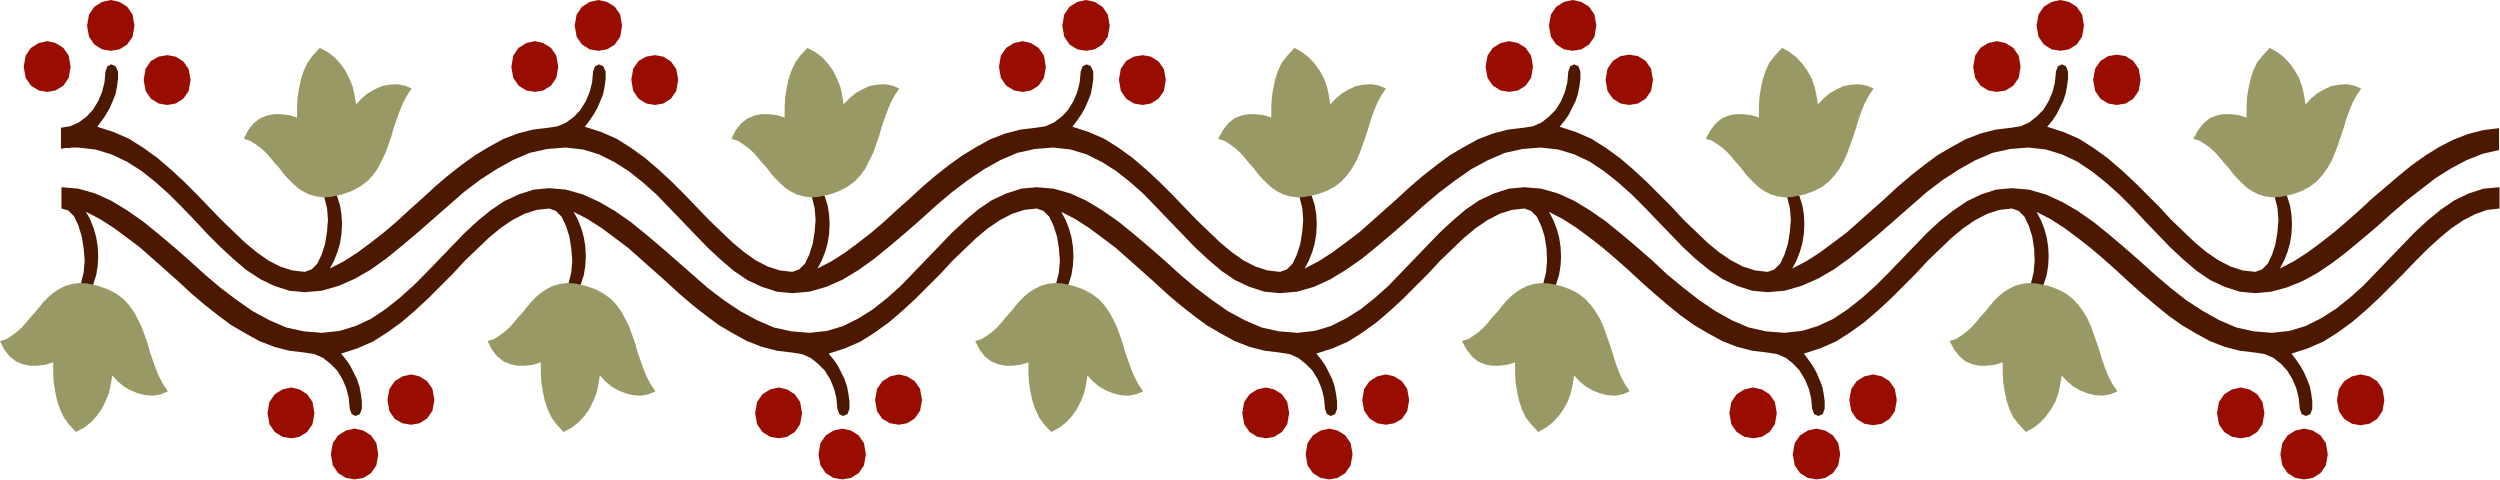
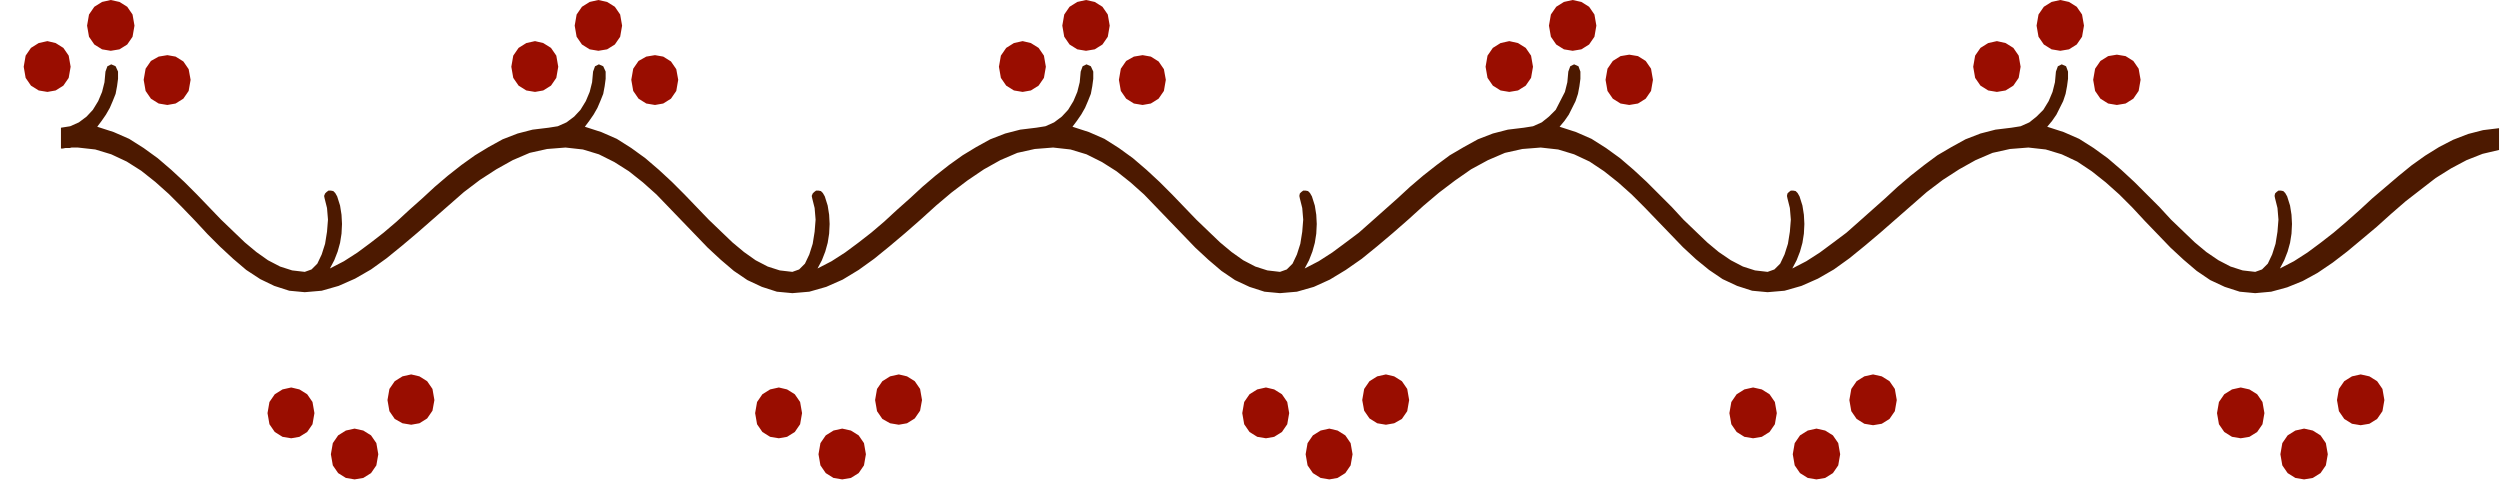
<svg xmlns="http://www.w3.org/2000/svg" xmlns:ns1="http://sodipodi.sourceforge.net/DTD/sodipodi-0.dtd" xmlns:ns2="http://www.inkscape.org/namespaces/inkscape" version="1.0" width="131.267mm" height="25.197mm" id="svg13" ns1:docname="BBL00206.WMF">
  <ns1:namedview pagecolor="#ffffff" bordercolor="#666666" borderopacity="1" objecttolerance="10" gridtolerance="10" guidetolerance="10" ns2:pageopacity="0" ns2:pageshadow="2" ns2:window-width="640" ns2:window-height="480" id="namedview15" />
  <defs id="defs3">
    <pattern id="WMFhbasepattern" patternUnits="userSpaceOnUse" width="6" height="6" x="0" y="0" />
  </defs>
-   <path style="fill:#4c1900;fill-rule:evenodd;fill-opacity:1;stroke:none;" d="  M 495.936,25.44   L 495.936,29.76   L 492.672,30.528   L 489.504,31.776   L 486.432,33.408   L 483.36,35.328   L 480.384,37.632   L 477.408,39.936   L 474.528,42.432   L 471.648,45.024   L 468.672,47.52   L 465.792,49.92   L 462.912,52.128   L 459.936,54.144   L 456.96,55.776   L 453.888,57.024   L 450.72,57.888   L 447.552,58.176   L 444.48,57.888   L 441.504,56.928   L 438.624,55.584   L 435.936,53.76   L 433.344,51.552   L 430.752,49.152   L 428.256,46.56   L 425.664,43.872   L 423.168,41.184   L 420.576,38.592   L 417.888,36.192   L 415.104,33.984   L 412.224,32.064   L 409.152,30.624   L 405.984,29.664   L 402.528,29.28   L 398.88,29.568   L 395.424,30.336   L 392.064,31.776   L 388.8,33.6   L 385.536,35.712   L 382.368,38.112   L 379.296,40.8   L 376.224,43.488   L 373.152,46.176   L 370.08,48.768   L 367.008,51.264   L 363.936,53.472   L 360.768,55.296   L 357.504,56.736   L 354.144,57.696   L 350.784,57.984   L 347.712,57.696   L 344.736,56.736   L 341.856,55.392   L 339.168,53.568   L 336.576,51.456   L 333.984,49.056   L 331.488,46.464   L 328.896,43.776   L 326.4,41.184   L 323.808,38.592   L 321.12,36.192   L 318.336,33.984   L 315.456,32.064   L 312.384,30.624   L 309.216,29.664   L 305.76,29.28   L 302.112,29.568   L 298.656,30.336   L 295.296,31.776   L 291.936,33.6   L 288.768,35.808   L 285.6,38.208   L 282.528,40.8   L 279.456,43.584   L 276.384,46.272   L 273.312,48.864   L 270.24,51.36   L 267.072,53.568   L 263.904,55.488   L 260.736,56.928   L 257.376,57.888   L 254.016,58.176   L 250.944,57.888   L 247.968,56.928   L 245.088,55.584   L 242.4,53.76   L 239.808,51.552   L 237.216,49.152   L 234.72,46.56   L 232.128,43.872   L 229.632,41.28   L 227.04,38.592   L 224.352,36.192   L 221.568,33.984   L 218.688,32.16   L 215.616,30.624   L 212.448,29.664   L 208.992,29.28   L 205.344,29.568   L 201.888,30.336   L 198.528,31.776   L 195.264,33.6   L 192,35.808   L 188.832,38.208   L 185.76,40.8   L 182.688,43.584   L 179.616,46.272   L 176.544,48.864   L 173.472,51.36   L 170.4,53.568   L 167.232,55.488   L 163.968,56.928   L 160.608,57.888   L 157.248,58.176   L 154.176,57.888   L 151.2,56.928   L 148.32,55.584   L 145.632,53.76   L 143.04,51.552   L 140.448,49.152   L 137.952,46.56   L 135.36,43.872   L 132.864,41.28   L 130.272,38.592   L 127.584,36.192   L 124.8,33.984   L 121.92,32.16   L 118.848,30.624   L 115.68,29.664   L 112.224,29.28   L 108.576,29.568   L 105.12,30.336   L 101.76,31.776   L 98.496,33.6   L 95.232,35.712   L 92.064,38.112   L 88.992,40.8   L 85.92,43.488   L 82.848,46.176   L 79.776,48.768   L 76.704,51.264   L 73.632,53.472   L 70.464,55.296   L 67.2,56.736   L 63.84,57.696   L 60.48,57.984   L 57.408,57.696   L 54.432,56.736   L 51.648,55.392   L 48.864,53.568   L 46.272,51.36   L 43.68,48.96   L 41.184,46.464   L 38.688,43.776   L 36.096,41.088   L 33.504,38.496   L 30.816,36.096   L 28.032,33.888   L 25.152,32.064   L 22.08,30.624   L 18.912,29.664   L 15.456,29.28   L 15.072,29.28   L 14.592,29.28   L 14.208,29.28   L 13.824,29.376   L 13.344,29.376   L 12.96,29.376   L 12.48,29.472   L 12.096,29.472   L 12.096,25.344   L 13.92,25.056   L 15.648,24.288   L 17.184,23.136   L 18.432,21.792   L 19.488,20.064   L 20.256,18.24   L 20.736,16.32   L 20.928,14.208   L 21.312,13.152   L 22.08,12.768   L 22.944,13.152   L 23.424,14.208   L 23.424,15.648   L 23.232,17.088   L 22.944,18.624   L 22.368,20.064   L 21.792,21.408   L 21.024,22.752   L 20.16,24   L 19.296,25.152   L 22.56,26.208   L 25.632,27.552   L 28.512,29.376   L 31.296,31.392   L 33.984,33.696   L 36.576,36.096   L 39.072,38.592   L 41.472,41.088   L 43.872,43.584   L 46.272,45.888   L 48.576,48.096   L 50.88,50.016   L 53.184,51.648   L 55.584,52.896   L 57.984,53.664   L 60.48,53.952   L 61.824,53.472   L 62.976,52.32   L 63.84,50.496   L 64.512,48.384   L 64.896,45.984   L 65.088,43.584   L 64.896,41.28   L 64.416,39.36   L 64.32,38.88   L 64.512,38.4   L 64.8,38.112   L 65.184,37.824   L 65.664,37.824   L 66.144,37.92   L 66.528,38.304   L 66.912,38.976   L 67.488,40.8   L 67.776,42.624   L 67.872,44.448   L 67.776,46.368   L 67.488,48.192   L 67.008,49.92   L 66.336,51.648   L 65.472,53.28   L 68.256,51.84   L 70.944,50.112   L 73.536,48.192   L 76.128,46.176   L 78.72,43.968   L 81.216,41.664   L 83.808,39.36   L 86.304,37.056   L 88.896,34.848   L 91.584,32.736   L 94.272,30.816   L 96.96,29.184   L 99.744,27.648   L 102.72,26.496   L 105.696,25.728   L 108.864,25.344   L 110.688,25.056   L 112.416,24.288   L 113.952,23.136   L 115.2,21.792   L 116.256,20.064   L 117.024,18.24   L 117.504,16.32   L 117.696,14.208   L 118.08,13.152   L 118.848,12.768   L 119.712,13.152   L 120.192,14.208   L 120.192,15.648   L 120,17.088   L 119.712,18.624   L 119.136,20.064   L 118.56,21.408   L 117.792,22.752   L 116.928,24   L 116.064,25.152   L 119.328,26.208   L 122.4,27.552   L 125.28,29.376   L 128.064,31.392   L 130.752,33.696   L 133.344,36.096   L 135.84,38.592   L 138.24,41.088   L 140.64,43.584   L 143.04,45.888   L 145.344,48.096   L 147.648,50.016   L 149.952,51.648   L 152.352,52.896   L 154.752,53.664   L 157.248,53.952   L 158.592,53.472   L 159.744,52.32   L 160.608,50.496   L 161.28,48.384   L 161.664,45.984   L 161.856,43.584   L 161.664,41.28   L 161.184,39.36   L 161.088,38.88   L 161.28,38.4   L 161.568,38.112   L 161.952,37.824   L 162.432,37.824   L 162.912,37.92   L 163.296,38.304   L 163.68,38.976   L 164.256,40.8   L 164.544,42.624   L 164.64,44.448   L 164.544,46.368   L 164.256,48.192   L 163.776,49.92   L 163.104,51.648   L 162.24,53.28   L 165.024,51.84   L 167.712,50.112   L 170.304,48.192   L 172.896,46.176   L 175.488,43.968   L 177.984,41.664   L 180.576,39.36   L 183.072,37.056   L 185.664,34.848   L 188.352,32.736   L 191.04,30.816   L 193.728,29.184   L 196.512,27.648   L 199.488,26.496   L 202.464,25.728   L 205.632,25.344   L 207.456,25.056   L 209.184,24.288   L 210.72,23.136   L 211.968,21.792   L 213.024,20.064   L 213.792,18.24   L 214.272,16.32   L 214.464,14.208   L 214.848,13.152   L 215.616,12.768   L 216.48,13.152   L 216.96,14.208   L 216.96,15.648   L 216.768,17.088   L 216.48,18.624   L 215.904,20.064   L 215.328,21.408   L 214.56,22.752   L 213.696,24   L 212.832,25.152   L 216.096,26.208   L 219.168,27.552   L 222.048,29.376   L 224.832,31.392   L 227.52,33.696   L 230.112,36.096   L 232.608,38.592   L 235.008,41.088   L 237.408,43.584   L 239.808,45.888   L 242.112,48.096   L 244.416,50.016   L 246.72,51.648   L 249.12,52.896   L 251.52,53.664   L 254.016,53.952   L 255.36,53.472   L 256.512,52.32   L 257.376,50.496   L 258.048,48.384   L 258.432,45.984   L 258.624,43.584   L 258.432,41.28   L 257.952,39.36   L 257.856,38.88   L 257.952,38.4   L 258.24,38.112   L 258.624,37.824   L 259.104,37.824   L 259.584,37.92   L 259.968,38.304   L 260.352,38.976   L 260.928,40.8   L 261.216,42.624   L 261.312,44.448   L 261.216,46.368   L 260.928,48.192   L 260.448,49.92   L 259.776,51.648   L 258.912,53.28   L 261.696,51.84   L 264.384,50.112   L 266.976,48.192   L 269.664,46.176   L 272.16,43.968   L 274.752,41.664   L 277.344,39.36   L 279.84,37.056   L 282.432,34.848   L 285.12,32.736   L 287.712,30.816   L 290.496,29.184   L 293.28,27.648   L 296.256,26.496   L 299.232,25.728   L 302.4,25.344   L 304.224,25.056   L 305.952,24.288   L 307.392,23.136   L 308.736,21.792   L 309.792,20.064   L 310.56,18.24   L 311.04,16.32   L 311.232,14.208   L 311.616,13.152   L 312.384,12.768   L 313.248,13.152   L 313.632,14.208   L 313.632,15.648   L 313.44,17.088   L 313.152,18.624   L 312.672,20.064   L 312,21.408   L 311.328,22.752   L 310.464,24   L 309.504,25.152   L 312.768,26.208   L 315.84,27.552   L 318.72,29.376   L 321.504,31.392   L 324.192,33.696   L 326.784,36.096   L 329.28,38.592   L 331.776,41.088   L 334.08,43.584   L 336.48,45.888   L 338.784,48.096   L 341.088,50.016   L 343.488,51.648   L 345.888,52.896   L 348.288,53.664   L 350.784,53.952   L 352.128,53.472   L 353.28,52.32   L 354.144,50.496   L 354.816,48.384   L 355.2,45.984   L 355.392,43.584   L 355.2,41.28   L 354.72,39.36   L 354.624,38.88   L 354.72,38.4   L 355.008,38.112   L 355.392,37.824   L 355.872,37.824   L 356.352,37.92   L 356.736,38.304   L 357.12,38.976   L 357.696,40.8   L 357.984,42.624   L 358.08,44.448   L 357.984,46.368   L 357.696,48.192   L 357.216,49.92   L 356.544,51.648   L 355.68,53.28   L 358.464,51.84   L 361.152,50.112   L 363.744,48.192   L 366.432,46.176   L 368.928,43.968   L 371.52,41.664   L 374.112,39.36   L 376.608,37.056   L 379.2,34.848   L 381.888,32.736   L 384.48,30.816   L 387.264,29.184   L 390.048,27.648   L 393.024,26.496   L 396,25.728   L 399.168,25.344   L 400.992,25.056   L 402.72,24.288   L 404.16,23.136   L 405.504,21.792   L 406.56,20.064   L 407.328,18.24   L 407.808,16.32   L 408,14.208   L 408.384,13.152   L 409.152,12.768   L 410.016,13.152   L 410.4,14.208   L 410.4,15.648   L 410.208,17.088   L 409.92,18.624   L 409.44,20.064   L 408.768,21.408   L 408.096,22.752   L 407.232,24   L 406.272,25.152   L 409.536,26.208   L 412.608,27.552   L 415.488,29.376   L 418.272,31.392   L 420.96,33.696   L 423.552,36.096   L 426.048,38.592   L 428.544,41.088   L 430.848,43.584   L 433.248,45.888   L 435.552,48.096   L 437.856,50.016   L 440.256,51.648   L 442.656,52.896   L 445.056,53.664   L 447.552,53.952   L 448.896,53.472   L 450.048,52.32   L 450.912,50.496   L 451.584,48.384   L 451.968,45.984   L 452.16,43.584   L 451.968,41.28   L 451.488,39.36   L 451.392,38.88   L 451.488,38.4   L 451.776,38.112   L 452.16,37.824   L 452.64,37.824   L 453.12,37.92   L 453.504,38.304   L 453.888,38.976   L 454.464,40.8   L 454.752,42.624   L 454.848,44.448   L 454.752,46.368   L 454.464,48.192   L 453.984,49.92   L 453.312,51.648   L 452.448,53.28   L 455.232,51.84   L 457.92,50.112   L 460.512,48.192   L 463.104,46.176   L 465.696,43.968   L 468.288,41.664   L 470.784,39.36   L 473.376,37.152   L 475.968,34.944   L 478.56,32.832   L 481.248,30.912   L 484.032,29.184   L 486.816,27.744   L 489.792,26.592   L 492.768,25.824   L 495.936,25.44  z " id="path5" />
-   <path style="fill:#4c1900;fill-rule:evenodd;fill-opacity:1;stroke:none;" d="  M 496.032,41.376   L 493.536,41.664   L 491.136,42.528   L 488.736,43.776   L 486.336,45.408   L 484.032,47.328   L 481.728,49.44   L 479.328,51.84   L 477.024,54.24   L 474.528,56.736   L 472.032,59.232   L 469.44,61.632   L 466.752,63.936   L 463.968,65.952   L 461.088,67.776   L 458.016,69.12   L 454.752,70.176   L 455.616,71.328   L 456.48,72.576   L 457.248,73.92   L 457.824,75.264   L 458.4,76.704   L 458.688,78.24   L 458.88,79.68   L 458.88,81.12   L 458.496,82.176   L 457.632,82.56   L 456.768,82.176   L 456.384,81.12   L 456.192,79.008   L 455.712,77.088   L 454.944,75.264   L 453.888,73.536   L 452.64,72.192   L 451.2,71.04   L 449.472,70.272   L 447.648,69.984   L 444.48,69.6   L 441.504,68.832   L 438.528,67.68   L 435.744,66.144   L 432.96,64.512   L 430.272,62.592   L 427.68,60.48   L 425.088,58.272   L 422.496,55.968   L 420,53.664   L 417.408,51.36   L 414.816,49.152   L 412.224,47.136   L 409.632,45.216   L 406.944,43.488   L 404.16,42.048   L 405.024,43.68   L 405.696,45.408   L 406.176,47.136   L 406.464,48.96   L 406.56,50.88   L 406.464,52.704   L 406.176,54.528   L 405.6,56.352   L 405.216,57.024   L 404.832,57.408   L 404.352,57.504   L 403.872,57.408   L 403.488,57.216   L 403.2,56.928   L 403.008,56.448   L 403.104,55.968   L 403.584,54.048   L 403.776,51.744   L 403.68,49.344   L 403.296,46.944   L 402.624,44.832   L 401.76,43.008   L 400.608,41.856   L 399.264,41.376   L 396.768,41.664   L 394.368,42.432   L 391.968,43.68   L 389.568,45.312   L 387.264,47.232   L 384.96,49.44   L 382.56,51.744   L 380.256,54.24   L 377.76,56.736   L 375.264,59.232   L 372.672,61.632   L 369.984,63.936   L 367.2,65.952   L 364.32,67.776   L 361.248,69.12   L 357.984,70.176   L 358.848,71.328   L 359.712,72.576   L 360.48,73.92   L 361.056,75.264   L 361.632,76.704   L 361.92,78.24   L 362.112,79.68   L 362.112,81.12   L 361.728,82.176   L 360.864,82.56   L 360,82.176   L 359.616,81.12   L 359.424,79.008   L 358.944,77.088   L 358.176,75.264   L 357.12,73.536   L 355.872,72.192   L 354.432,71.04   L 352.704,70.272   L 350.88,69.984   L 347.712,69.6   L 344.736,68.832   L 341.76,67.68   L 338.976,66.144   L 336.192,64.512   L 333.504,62.592   L 330.912,60.48   L 328.32,58.272   L 325.728,55.968   L 323.232,53.664   L 320.64,51.36   L 318.048,49.152   L 315.456,47.136   L 312.864,45.216   L 310.176,43.488   L 307.392,42.048   L 308.256,43.68   L 308.928,45.408   L 309.408,47.136   L 309.696,48.96   L 309.792,50.88   L 309.696,52.704   L 309.408,54.528   L 308.832,56.352   L 308.448,57.024   L 308.064,57.408   L 307.584,57.504   L 307.104,57.408   L 306.72,57.216   L 306.432,56.928   L 306.24,56.448   L 306.336,55.968   L 306.816,54.048   L 307.008,51.744   L 306.912,49.344   L 306.528,46.944   L 305.856,44.832   L 304.992,43.008   L 303.84,41.856   L 302.496,41.376   L 300,41.664   L 297.6,42.432   L 295.2,43.68   L 292.8,45.312   L 290.496,47.232   L 288.192,49.44   L 285.792,51.744   L 283.488,54.24   L 280.992,56.736   L 278.496,59.232   L 275.904,61.632   L 273.216,63.936   L 270.432,65.952   L 267.552,67.776   L 264.48,69.12   L 261.216,70.176   L 262.176,71.328   L 263.04,72.576   L 263.712,73.92   L 264.384,75.264   L 264.864,76.704   L 265.152,78.24   L 265.344,79.68   L 265.344,81.12   L 264.96,82.176   L 264.096,82.56   L 263.328,82.176   L 262.944,81.12   L 262.752,79.008   L 262.272,77.088   L 261.504,75.264   L 260.448,73.536   L 259.104,72.192   L 257.664,71.04   L 255.936,70.272   L 254.112,69.984   L 250.944,69.6   L 247.968,68.832   L 244.992,67.68   L 242.208,66.144   L 239.424,64.512   L 236.832,62.592   L 234.144,60.48   L 231.552,58.272   L 229.056,55.968   L 226.464,53.664   L 223.872,51.36   L 221.376,49.152   L 218.688,47.136   L 216.096,45.216   L 213.408,43.488   L 210.624,42.048   L 211.488,43.68   L 212.16,45.408   L 212.64,47.136   L 212.928,48.96   L 213.024,50.88   L 212.928,52.704   L 212.64,54.528   L 212.064,56.352   L 211.68,57.024   L 211.296,57.408   L 210.816,57.504   L 210.336,57.408   L 209.952,57.216   L 209.664,56.928   L 209.568,56.448   L 209.664,55.968   L 210.144,54.048   L 210.336,51.744   L 210.144,49.344   L 209.76,46.944   L 209.088,44.832   L 208.224,43.008   L 207.072,41.856   L 205.728,41.376   L 203.232,41.664   L 200.832,42.432   L 198.432,43.68   L 196.032,45.312   L 193.728,47.232   L 191.424,49.44   L 189.024,51.744   L 186.72,54.24   L 184.224,56.736   L 181.728,59.232   L 179.136,61.632   L 176.448,63.936   L 173.664,65.952   L 170.784,67.776   L 167.712,69.12   L 164.448,70.176   L 165.408,71.328   L 166.272,72.576   L 166.944,73.92   L 167.616,75.264   L 168.096,76.704   L 168.384,78.24   L 168.576,79.68   L 168.576,81.12   L 168.192,82.176   L 167.328,82.56   L 166.56,82.176   L 166.176,81.12   L 165.984,79.008   L 165.504,77.088   L 164.736,75.264   L 163.68,73.536   L 162.336,72.192   L 160.896,71.04   L 159.168,70.272   L 157.344,69.984   L 154.176,69.6   L 151.2,68.832   L 148.224,67.68   L 145.44,66.144   L 142.656,64.512   L 140.064,62.592   L 137.376,60.48   L 134.784,58.272   L 132.288,55.968   L 129.696,53.664   L 127.104,51.36   L 124.608,49.152   L 121.92,47.136   L 119.328,45.216   L 116.64,43.488   L 113.856,42.048   L 114.72,43.68   L 115.392,45.408   L 115.872,47.136   L 116.16,48.96   L 116.256,50.88   L 116.16,52.704   L 115.872,54.528   L 115.296,56.352   L 114.912,57.024   L 114.528,57.408   L 114.048,57.504   L 113.568,57.408   L 113.184,57.216   L 112.896,56.928   L 112.8,56.448   L 112.896,55.968   L 113.376,54.048   L 113.568,51.744   L 113.376,49.344   L 112.992,46.944   L 112.32,44.832   L 111.456,43.008   L 110.304,41.856   L 108.96,41.376   L 106.464,41.664   L 104.064,42.432   L 101.664,43.68   L 99.264,45.312   L 96.96,47.232   L 94.656,49.44   L 92.256,51.744   L 89.952,54.24   L 87.456,56.736   L 84.96,59.232   L 82.368,61.632   L 79.68,63.936   L 76.896,65.952   L 74.016,67.776   L 70.944,69.12   L 67.68,70.176   L 68.64,71.328   L 69.504,72.576   L 70.176,73.92   L 70.848,75.264   L 71.328,76.704   L 71.616,78.24   L 71.808,79.68   L 71.808,81.12   L 71.424,82.176   L 70.56,82.56   L 69.792,82.176   L 69.408,81.12   L 69.216,79.008   L 68.736,77.088   L 67.968,75.264   L 66.912,73.536   L 65.568,72.192   L 64.128,71.04   L 62.4,70.272   L 60.576,69.984   L 57.408,69.6   L 54.432,68.832   L 51.456,67.68   L 48.672,66.144   L 45.888,64.512   L 43.296,62.592   L 40.608,60.48   L 38.016,58.272   L 35.52,55.968   L 32.928,53.664   L 30.336,51.36   L 27.84,49.152   L 25.152,47.136   L 22.56,45.216   L 19.872,43.488   L 17.088,42.048   L 17.952,43.68   L 18.624,45.408   L 19.104,47.136   L 19.392,48.96   L 19.488,50.88   L 19.392,52.704   L 19.104,54.528   L 18.528,56.352   L 18.144,57.024   L 17.76,57.408   L 17.28,57.504   L 16.8,57.504   L 16.416,57.312   L 16.128,56.928   L 16.032,56.448   L 16.128,55.968   L 16.608,54.048   L 16.8,51.744   L 16.608,49.344   L 16.224,46.944   L 15.552,44.736   L 14.688,42.912   L 13.536,41.76   L 12.192,41.376   L 12.192,37.152   L 15.552,37.44   L 18.912,38.4   L 22.08,39.84   L 25.248,41.76   L 28.416,43.968   L 31.488,46.464   L 34.56,49.056   L 37.632,51.744   L 40.704,54.528   L 43.776,57.12   L 46.944,59.52   L 50.112,61.728   L 53.472,63.552   L 56.832,64.992   L 60.288,65.76   L 63.936,66.048   L 67.392,65.664   L 70.56,64.704   L 73.632,63.264   L 76.512,61.344   L 79.296,59.136   L 81.984,56.736   L 84.576,54.144   L 87.072,51.552   L 89.664,48.864   L 92.16,46.272   L 94.752,43.872   L 97.344,41.76   L 100.032,39.936   L 102.912,38.592   L 105.888,37.632   L 108.96,37.344   L 112.32,37.632   L 115.68,38.592   L 118.848,40.032   L 122.016,41.856   L 125.184,44.064   L 128.256,46.56   L 131.328,49.152   L 134.4,51.84   L 137.472,54.528   L 140.544,57.216   L 143.712,59.616   L 146.88,61.728   L 150.24,63.552   L 153.6,64.992   L 157.056,65.76   L 160.704,66.048   L 164.16,65.664   L 167.328,64.704   L 170.4,63.168   L 173.28,61.344   L 176.064,59.136   L 178.752,56.736   L 181.344,54.048   L 183.84,51.456   L 186.432,48.768   L 188.928,46.176   L 191.52,43.776   L 194.112,41.568   L 196.8,39.744   L 199.68,38.4   L 202.656,37.44   L 205.728,37.152   L 209.088,37.44   L 212.448,38.4   L 215.616,39.84   L 218.784,41.76   L 221.952,43.968   L 225.024,46.464   L 228.096,49.056   L 231.168,51.744   L 234.24,54.528   L 237.312,57.12   L 240.48,59.52   L 243.648,61.728   L 247.008,63.552   L 250.368,64.992   L 253.824,65.76   L 257.472,66.048   L 260.928,65.664   L 264.096,64.704   L 267.168,63.168   L 270.048,61.344   L 272.832,59.136   L 275.52,56.736   L 278.112,54.048   L 280.608,51.456   L 283.2,48.768   L 285.696,46.176   L 288.288,43.776   L 290.88,41.568   L 293.568,39.744   L 296.448,38.4   L 299.424,37.44   L 302.496,37.152   L 305.856,37.44   L 309.216,38.4   L 312.384,39.84   L 315.552,41.76   L 318.72,43.968   L 321.792,46.464   L 324.864,49.056   L 327.936,51.744   L 330.912,54.528   L 334.08,57.12   L 337.152,59.52   L 340.416,61.728   L 343.68,63.552   L 347.04,64.992   L 350.496,65.76   L 354.144,66.048   L 357.6,65.664   L 360.768,64.704   L 363.84,63.264   L 366.72,61.344   L 369.504,59.136   L 372.192,56.736   L 374.784,54.144   L 377.28,51.552   L 379.872,48.864   L 382.368,46.272   L 384.96,43.872   L 387.648,41.76   L 390.336,39.936   L 393.12,38.592   L 396.096,37.632   L 399.264,37.344   L 402.624,37.632   L 405.984,38.592   L 409.152,40.032   L 412.32,41.856   L 415.488,44.064   L 418.56,46.56   L 421.632,49.152   L 424.704,51.84   L 427.68,54.528   L 430.848,57.216   L 433.92,59.616   L 437.184,61.728   L 440.448,63.552   L 443.808,64.992   L 447.264,65.76   L 450.912,66.048   L 454.368,65.664   L 457.536,64.704   L 460.608,63.168   L 463.488,61.344   L 466.272,59.136   L 468.96,56.736   L 471.552,54.048   L 474.048,51.456   L 476.64,48.768   L 479.136,46.176   L 481.728,43.776   L 484.416,41.568   L 487.104,39.744   L 489.888,38.4   L 492.864,37.44   L 496.032,37.152   L 496.032,41.376  z " id="path7" />
-   <path style="fill:#999966;fill-rule:evenodd;fill-opacity:1;stroke:none;" d="  M 452.544,39.072   L 451.008,39.168   L 449.568,38.976   L 448.224,38.592   L 447.072,38.016   L 446.016,37.344   L 444.96,36.384   L 444,35.424   L 443.136,34.464   L 442.272,33.312   L 441.312,32.256   L 440.448,31.2   L 439.584,30.24   L 438.624,29.376   L 437.568,28.608   L 436.512,27.936   L 435.264,27.552   L 436.224,25.824   L 437.28,24.48   L 438.432,23.52   L 439.776,22.944   L 441.216,22.656   L 442.656,22.656   L 444.288,22.848   L 445.824,23.328   L 445.824,21.312   L 445.92,19.392   L 446.208,17.568   L 446.592,15.744   L 447.168,14.016   L 447.936,12.384   L 449.088,10.944   L 450.432,9.504   L 451.968,10.368   L 453.312,11.424   L 454.464,12.672   L 455.424,14.016   L 456.288,15.552   L 456.864,17.184   L 457.248,18.912   L 457.536,20.736   L 458.592,19.584   L 459.84,18.528   L 461.184,17.76   L 462.624,17.088   L 464.16,16.8   L 465.696,16.704   L 467.232,16.992   L 468.576,17.568   L 467.616,19.008   L 466.848,20.448   L 466.176,22.08   L 465.6,23.712   L 465.12,25.344   L 464.544,27.072   L 463.968,28.704   L 463.392,30.336   L 462.72,31.872   L 461.856,33.408   L 460.896,34.752   L 459.744,36   L 458.4,37.056   L 456.768,37.92   L 454.848,38.592   L 452.544,39.072  z    M 404.16,56.256   L 402.624,56.16   L 401.184,56.352   L 399.84,56.736   L 398.688,57.312   L 397.632,57.984   L 396.576,58.848   L 395.616,59.808   L 394.752,60.864   L 393.888,61.92   L 392.928,62.976   L 392.064,64.032   L 391.2,64.992   L 390.24,65.856   L 389.184,66.624   L 388.128,67.296   L 386.88,67.68   L 387.84,69.408   L 388.896,70.752   L 390.048,71.712   L 391.392,72.288   L 392.832,72.576   L 394.272,72.576   L 395.904,72.384   L 397.44,71.904   L 397.44,73.92   L 397.536,75.84   L 397.824,77.664   L 398.208,79.488   L 398.784,81.216   L 399.552,82.848   L 400.704,84.288   L 402.048,85.728   L 403.584,84.864   L 404.928,83.808   L 406.08,82.56   L 407.04,81.216   L 407.904,79.68   L 408.48,78.048   L 408.864,76.32   L 409.152,74.496   L 410.208,75.648   L 411.456,76.704   L 412.8,77.472   L 414.24,78.048   L 415.776,78.432   L 417.312,78.528   L 418.848,78.24   L 420.192,77.664   L 419.232,76.224   L 418.464,74.784   L 417.792,73.152   L 417.216,71.52   L 416.736,69.888   L 416.16,68.16   L 415.584,66.528   L 415.008,64.896   L 414.336,63.36   L 413.472,61.92   L 412.512,60.576   L 411.36,59.328   L 410.016,58.272   L 408.384,57.408   L 406.464,56.736   L 404.16,56.256  z    M 355.776,39.072   L 354.24,39.168   L 352.8,38.976   L 351.456,38.592   L 350.304,38.016   L 349.248,37.344   L 348.192,36.384   L 347.232,35.424   L 346.368,34.464   L 345.504,33.312   L 344.544,32.256   L 343.68,31.2   L 342.816,30.24   L 341.856,29.376   L 340.8,28.608   L 339.744,27.936   L 338.496,27.552   L 339.456,25.824   L 340.512,24.48   L 341.664,23.52   L 343.008,22.944   L 344.448,22.656   L 345.888,22.656   L 347.52,22.848   L 349.056,23.328   L 349.056,21.312   L 349.152,19.392   L 349.44,17.568   L 349.824,15.744   L 350.4,14.016   L 351.168,12.384   L 352.32,10.944   L 353.664,9.504   L 355.2,10.368   L 356.544,11.424   L 357.696,12.672   L 358.656,14.016   L 359.52,15.552   L 360.096,17.184   L 360.48,18.912   L 360.768,20.736   L 361.824,19.584   L 363.072,18.528   L 364.416,17.76   L 365.856,17.088   L 367.392,16.8   L 368.928,16.704   L 370.464,16.992   L 371.808,17.568   L 370.848,19.008   L 370.08,20.448   L 369.408,22.08   L 368.832,23.712   L 368.352,25.344   L 367.776,27.072   L 367.2,28.704   L 366.624,30.336   L 365.952,31.872   L 365.088,33.408   L 364.128,34.752   L 362.976,36   L 361.632,37.056   L 360,37.92   L 358.08,38.592   L 355.776,39.072  z    M 307.392,56.256   L 305.856,56.16   L 304.416,56.352   L 303.072,56.736   L 301.92,57.312   L 300.864,57.984   L 299.808,58.848   L 298.848,59.808   L 297.984,60.864   L 297.12,61.92   L 296.16,62.976   L 295.296,64.032   L 294.432,64.992   L 293.472,65.856   L 292.416,66.624   L 291.36,67.296   L 290.112,67.68   L 291.072,69.408   L 292.128,70.752   L 293.28,71.712   L 294.624,72.288   L 296.064,72.576   L 297.504,72.576   L 299.136,72.384   L 300.672,71.904   L 300.672,73.92   L 300.768,75.84   L 301.056,77.664   L 301.44,79.488   L 302.016,81.216   L 302.784,82.848   L 303.936,84.288   L 305.28,85.728   L 306.816,84.864   L 308.16,83.808   L 309.312,82.56   L 310.272,81.216   L 311.136,79.68   L 311.712,78.048   L 312.096,76.32   L 312.384,74.496   L 313.44,75.648   L 314.688,76.704   L 316.032,77.472   L 317.472,78.048   L 319.008,78.432   L 320.544,78.528   L 322.08,78.24   L 323.424,77.664   L 322.464,76.224   L 321.696,74.784   L 321.024,73.152   L 320.448,71.52   L 319.968,69.888   L 319.392,68.16   L 318.816,66.528   L 318.24,64.896   L 317.568,63.36   L 316.704,61.92   L 315.744,60.576   L 314.592,59.328   L 313.248,58.272   L 311.616,57.408   L 309.696,56.736   L 307.392,56.256  z    M 259.008,39.072   L 257.472,39.168   L 256.032,38.976   L 254.688,38.592   L 253.536,38.016   L 252.48,37.344   L 251.424,36.384   L 250.464,35.424   L 249.6,34.464   L 248.736,33.312   L 247.776,32.256   L 246.912,31.2   L 246.048,30.24   L 245.088,29.376   L 244.032,28.608   L 242.976,27.936   L 241.728,27.552   L 242.688,25.824   L 243.744,24.48   L 244.896,23.52   L 246.24,22.944   L 247.68,22.656   L 249.12,22.656   L 250.752,22.848   L 252.288,23.328   L 252.288,21.312   L 252.384,19.392   L 252.672,17.568   L 253.056,15.744   L 253.632,14.016   L 254.4,12.384   L 255.552,10.944   L 256.896,9.504   L 258.432,10.368   L 259.776,11.424   L 260.928,12.672   L 261.888,14.016   L 262.752,15.552   L 263.328,17.184   L 263.712,18.912   L 264,20.736   L 265.056,19.584   L 266.304,18.528   L 267.648,17.76   L 269.088,17.088   L 270.624,16.8   L 272.16,16.704   L 273.696,16.992   L 275.04,17.568   L 274.08,19.008   L 273.312,20.448   L 272.64,22.08   L 272.064,23.712   L 271.584,25.344   L 271.008,27.072   L 270.432,28.704   L 269.856,30.336   L 269.184,31.872   L 268.32,33.408   L 267.36,34.752   L 266.208,36   L 264.864,37.056   L 263.232,37.92   L 261.312,38.592   L 259.008,39.072  z    M 210.816,56.256   L 209.28,56.16   L 207.84,56.352   L 206.496,56.736   L 205.344,57.312   L 204.288,57.984   L 203.232,58.848   L 202.272,59.808   L 201.408,60.864   L 200.544,61.92   L 199.584,62.976   L 198.72,64.032   L 197.856,64.992   L 196.896,65.856   L 195.84,66.624   L 194.784,67.296   L 193.536,67.68   L 194.4,69.408   L 195.456,70.752   L 196.704,71.712   L 198.048,72.288   L 199.488,72.576   L 200.928,72.576   L 202.56,72.384   L 204.096,71.904   L 204.096,73.92   L 204.192,75.84   L 204.48,77.664   L 204.864,79.488   L 205.44,81.216   L 206.208,82.848   L 207.264,84.288   L 208.608,85.728   L 210.24,84.864   L 211.584,83.808   L 212.736,82.56   L 213.696,81.216   L 214.464,79.68   L 215.136,78.048   L 215.52,76.32   L 215.808,74.496   L 216.864,75.648   L 218.112,76.704   L 219.456,77.472   L 220.896,78.048   L 222.432,78.432   L 223.968,78.528   L 225.504,78.24   L 226.848,77.664   L 225.888,76.224   L 225.12,74.784   L 224.448,73.152   L 223.872,71.52   L 223.296,69.888   L 222.816,68.16   L 222.24,66.528   L 221.664,64.896   L 220.896,63.36   L 220.128,61.92   L 219.168,60.576   L 218.016,59.328   L 216.576,58.272   L 214.944,57.408   L 213.024,56.736   L 210.816,56.256  z    M 162.432,39.072   L 160.896,39.168   L 159.456,38.976   L 158.112,38.592   L 156.96,38.016   L 155.904,37.344   L 154.848,36.384   L 153.888,35.424   L 153.024,34.464   L 152.16,33.312   L 151.2,32.256   L 150.336,31.2   L 149.472,30.24   L 148.512,29.376   L 147.456,28.608   L 146.4,27.936   L 145.152,27.552   L 146.016,25.824   L 147.072,24.48   L 148.32,23.52   L 149.664,22.944   L 151.104,22.656   L 152.544,22.656   L 154.176,22.848   L 155.712,23.328   L 155.712,21.312   L 155.808,19.392   L 156.096,17.568   L 156.48,15.744   L 157.056,14.016   L 157.824,12.384   L 158.88,10.944   L 160.224,9.504   L 161.856,10.368   L 163.2,11.424   L 164.352,12.672   L 165.312,14.016   L 166.08,15.552   L 166.752,17.184   L 167.136,18.912   L 167.424,20.736   L 168.48,19.584   L 169.728,18.528   L 171.072,17.76   L 172.512,17.088   L 174.048,16.8   L 175.584,16.704   L 177.12,16.992   L 178.464,17.568   L 177.504,19.008   L 176.736,20.448   L 176.064,22.08   L 175.488,23.712   L 174.912,25.344   L 174.432,27.072   L 173.856,28.704   L 173.28,30.336   L 172.512,31.872   L 171.744,33.408   L 170.784,34.752   L 169.632,36   L 168.192,37.056   L 166.56,37.92   L 164.64,38.592   L 162.432,39.072  z    M 114.048,56.256   L 112.512,56.16   L 111.072,56.352   L 109.728,56.736   L 108.576,57.312   L 107.52,57.984   L 106.464,58.848   L 105.504,59.808   L 104.64,60.864   L 103.776,61.92   L 102.816,62.976   L 101.952,64.032   L 101.088,64.992   L 100.128,65.856   L 99.072,66.624   L 98.016,67.296   L 96.768,67.68   L 97.632,69.408   L 98.688,70.752   L 99.936,71.712   L 101.28,72.288   L 102.72,72.576   L 104.16,72.576   L 105.792,72.384   L 107.328,71.904   L 107.328,73.92   L 107.424,75.84   L 107.712,77.664   L 108.096,79.488   L 108.672,81.216   L 109.44,82.848   L 110.496,84.288   L 111.84,85.728   L 113.472,84.864   L 114.816,83.808   L 115.968,82.56   L 116.928,81.216   L 117.696,79.68   L 118.368,78.048   L 118.752,76.32   L 119.04,74.496   L 120.096,75.648   L 121.344,76.704   L 122.688,77.472   L 124.128,78.048   L 125.664,78.432   L 127.2,78.528   L 128.736,78.24   L 130.08,77.664   L 129.12,76.224   L 128.352,74.784   L 127.68,73.152   L 127.104,71.52   L 126.528,69.888   L 126.048,68.16   L 125.472,66.528   L 124.896,64.896   L 124.128,63.36   L 123.36,61.92   L 122.4,60.576   L 121.248,59.328   L 119.808,58.272   L 118.176,57.408   L 116.256,56.736   L 114.048,56.256  z    M 65.664,39.072   L 64.128,39.168   L 62.688,38.976   L 61.344,38.592   L 60.192,38.016   L 59.136,37.344   L 58.08,36.384   L 57.12,35.424   L 56.256,34.464   L 55.392,33.312   L 54.432,32.256   L 53.568,31.2   L 52.704,30.24   L 51.744,29.376   L 50.688,28.608   L 49.632,27.936   L 48.384,27.552   L 49.248,25.824   L 50.304,24.48   L 51.552,23.52   L 52.896,22.944   L 54.336,22.656   L 55.776,22.656   L 57.408,22.848   L 58.944,23.328   L 58.944,21.312   L 59.04,19.392   L 59.328,17.568   L 59.712,15.744   L 60.288,14.016   L 61.056,12.384   L 62.112,10.944   L 63.456,9.504   L 65.088,10.368   L 66.432,11.424   L 67.584,12.672   L 68.544,14.016   L 69.312,15.552   L 69.984,17.184   L 70.368,18.912   L 70.656,20.736   L 71.712,19.584   L 72.96,18.528   L 74.304,17.76   L 75.744,17.088   L 77.28,16.8   L 78.816,16.704   L 80.352,16.992   L 81.696,17.568   L 80.736,19.008   L 79.968,20.448   L 79.296,22.08   L 78.72,23.712   L 78.144,25.344   L 77.664,27.072   L 77.088,28.704   L 76.512,30.336   L 75.744,31.872   L 74.976,33.408   L 74.016,34.752   L 72.864,36   L 71.424,37.056   L 69.792,37.92   L 67.872,38.592   L 65.664,39.072  z    M 17.28,56.256   L 15.744,56.16   L 14.304,56.352   L 12.96,56.736   L 11.808,57.312   L 10.752,57.984   L 9.696,58.848   L 8.736,59.808   L 7.872,60.864   L 7.008,61.92   L 6.048,62.976   L 5.184,64.032   L 4.32,64.992   L 3.36,65.856   L 2.304,66.624   L 1.248,67.296   L 0,67.68   L 0.864,69.408   L 1.92,70.752   L 3.168,71.712   L 4.512,72.288   L 5.952,72.576   L 7.392,72.576   L 9.024,72.384   L 10.56,71.904   L 10.56,73.92   L 10.656,75.84   L 10.944,77.664   L 11.328,79.488   L 11.904,81.216   L 12.672,82.848   L 13.728,84.288   L 15.072,85.728   L 16.704,84.864   L 18.048,83.808   L 19.2,82.56   L 20.16,81.216   L 20.928,79.68   L 21.6,78.048   L 21.984,76.32   L 22.272,74.496   L 23.328,75.648   L 24.576,76.704   L 25.92,77.472   L 27.36,78.048   L 28.896,78.432   L 30.432,78.528   L 31.968,78.24   L 33.312,77.664   L 32.352,76.224   L 31.584,74.784   L 30.912,73.152   L 30.336,71.52   L 29.76,69.888   L 29.28,68.16   L 28.704,66.528   L 28.128,64.896   L 27.36,63.36   L 26.592,61.92   L 25.632,60.576   L 24.48,59.328   L 23.04,58.272   L 21.408,57.408   L 19.488,56.736   L 17.28,56.256  z   " id="path9" />
+   <path style="fill:#4c1900;fill-rule:evenodd;fill-opacity:1;stroke:none;" d="  M 495.936,25.44   L 495.936,29.76   L 492.672,30.528   L 489.504,31.776   L 486.432,33.408   L 483.36,35.328   L 480.384,37.632   L 477.408,39.936   L 474.528,42.432   L 471.648,45.024   L 468.672,47.52   L 465.792,49.92   L 462.912,52.128   L 459.936,54.144   L 456.96,55.776   L 453.888,57.024   L 450.72,57.888   L 447.552,58.176   L 444.48,57.888   L 441.504,56.928   L 438.624,55.584   L 435.936,53.76   L 433.344,51.552   L 430.752,49.152   L 428.256,46.56   L 425.664,43.872   L 423.168,41.184   L 420.576,38.592   L 417.888,36.192   L 415.104,33.984   L 412.224,32.064   L 409.152,30.624   L 405.984,29.664   L 402.528,29.28   L 398.88,29.568   L 395.424,30.336   L 392.064,31.776   L 388.8,33.6   L 385.536,35.712   L 382.368,38.112   L 379.296,40.8   L 376.224,43.488   L 373.152,46.176   L 370.08,48.768   L 367.008,51.264   L 363.936,53.472   L 360.768,55.296   L 357.504,56.736   L 354.144,57.696   L 350.784,57.984   L 347.712,57.696   L 344.736,56.736   L 341.856,55.392   L 339.168,53.568   L 336.576,51.456   L 333.984,49.056   L 331.488,46.464   L 328.896,43.776   L 326.4,41.184   L 323.808,38.592   L 321.12,36.192   L 318.336,33.984   L 315.456,32.064   L 312.384,30.624   L 309.216,29.664   L 305.76,29.28   L 302.112,29.568   L 298.656,30.336   L 295.296,31.776   L 291.936,33.6   L 288.768,35.808   L 285.6,38.208   L 282.528,40.8   L 279.456,43.584   L 276.384,46.272   L 273.312,48.864   L 270.24,51.36   L 267.072,53.568   L 263.904,55.488   L 260.736,56.928   L 257.376,57.888   L 254.016,58.176   L 250.944,57.888   L 247.968,56.928   L 245.088,55.584   L 242.4,53.76   L 239.808,51.552   L 237.216,49.152   L 234.72,46.56   L 232.128,43.872   L 229.632,41.28   L 227.04,38.592   L 224.352,36.192   L 221.568,33.984   L 218.688,32.16   L 215.616,30.624   L 212.448,29.664   L 208.992,29.28   L 205.344,29.568   L 201.888,30.336   L 198.528,31.776   L 195.264,33.6   L 192,35.808   L 188.832,38.208   L 185.76,40.8   L 182.688,43.584   L 179.616,46.272   L 176.544,48.864   L 173.472,51.36   L 170.4,53.568   L 167.232,55.488   L 163.968,56.928   L 160.608,57.888   L 157.248,58.176   L 154.176,57.888   L 151.2,56.928   L 148.32,55.584   L 145.632,53.76   L 143.04,51.552   L 140.448,49.152   L 137.952,46.56   L 135.36,43.872   L 132.864,41.28   L 130.272,38.592   L 127.584,36.192   L 124.8,33.984   L 121.92,32.16   L 118.848,30.624   L 115.68,29.664   L 112.224,29.28   L 108.576,29.568   L 105.12,30.336   L 101.76,31.776   L 98.496,33.6   L 95.232,35.712   L 92.064,38.112   L 88.992,40.8   L 85.92,43.488   L 82.848,46.176   L 79.776,48.768   L 76.704,51.264   L 73.632,53.472   L 70.464,55.296   L 67.2,56.736   L 63.84,57.696   L 60.48,57.984   L 57.408,57.696   L 54.432,56.736   L 51.648,55.392   L 48.864,53.568   L 46.272,51.36   L 43.68,48.96   L 41.184,46.464   L 38.688,43.776   L 36.096,41.088   L 33.504,38.496   L 30.816,36.096   L 28.032,33.888   L 25.152,32.064   L 22.08,30.624   L 18.912,29.664   L 15.456,29.28   L 15.072,29.28   L 14.592,29.28   L 14.208,29.28   L 13.824,29.376   L 13.344,29.376   L 12.96,29.376   L 12.48,29.472   L 12.096,29.472   L 12.096,25.344   L 13.92,25.056   L 15.648,24.288   L 17.184,23.136   L 18.432,21.792   L 19.488,20.064   L 20.256,18.24   L 20.736,16.32   L 20.928,14.208   L 21.312,13.152   L 22.08,12.768   L 22.944,13.152   L 23.424,14.208   L 23.424,15.648   L 23.232,17.088   L 22.944,18.624   L 22.368,20.064   L 21.792,21.408   L 21.024,22.752   L 20.16,24   L 19.296,25.152   L 22.56,26.208   L 25.632,27.552   L 28.512,29.376   L 31.296,31.392   L 33.984,33.696   L 36.576,36.096   L 39.072,38.592   L 41.472,41.088   L 43.872,43.584   L 46.272,45.888   L 48.576,48.096   L 50.88,50.016   L 53.184,51.648   L 55.584,52.896   L 57.984,53.664   L 60.48,53.952   L 61.824,53.472   L 62.976,52.32   L 63.84,50.496   L 64.512,48.384   L 64.896,45.984   L 65.088,43.584   L 64.896,41.28   L 64.416,39.36   L 64.32,38.88   L 64.512,38.4   L 64.8,38.112   L 65.184,37.824   L 65.664,37.824   L 66.144,37.92   L 66.528,38.304   L 66.912,38.976   L 67.488,40.8   L 67.776,42.624   L 67.872,44.448   L 67.776,46.368   L 67.488,48.192   L 67.008,49.92   L 66.336,51.648   L 65.472,53.28   L 68.256,51.84   L 70.944,50.112   L 73.536,48.192   L 76.128,46.176   L 78.72,43.968   L 81.216,41.664   L 83.808,39.36   L 86.304,37.056   L 88.896,34.848   L 91.584,32.736   L 94.272,30.816   L 96.96,29.184   L 99.744,27.648   L 102.72,26.496   L 105.696,25.728   L 108.864,25.344   L 110.688,25.056   L 112.416,24.288   L 113.952,23.136   L 115.2,21.792   L 116.256,20.064   L 117.024,18.24   L 117.504,16.32   L 117.696,14.208   L 118.08,13.152   L 118.848,12.768   L 119.712,13.152   L 120.192,14.208   L 120.192,15.648   L 120,17.088   L 119.712,18.624   L 119.136,20.064   L 118.56,21.408   L 117.792,22.752   L 116.928,24   L 116.064,25.152   L 119.328,26.208   L 122.4,27.552   L 125.28,29.376   L 128.064,31.392   L 130.752,33.696   L 133.344,36.096   L 135.84,38.592   L 138.24,41.088   L 140.64,43.584   L 143.04,45.888   L 145.344,48.096   L 147.648,50.016   L 149.952,51.648   L 152.352,52.896   L 154.752,53.664   L 157.248,53.952   L 158.592,53.472   L 159.744,52.32   L 160.608,50.496   L 161.28,48.384   L 161.664,45.984   L 161.856,43.584   L 161.664,41.28   L 161.184,39.36   L 161.088,38.88   L 161.28,38.4   L 161.568,38.112   L 161.952,37.824   L 162.432,37.824   L 162.912,37.92   L 163.296,38.304   L 163.68,38.976   L 164.256,40.8   L 164.544,42.624   L 164.64,44.448   L 164.544,46.368   L 164.256,48.192   L 163.776,49.92   L 163.104,51.648   L 162.24,53.28   L 165.024,51.84   L 167.712,50.112   L 170.304,48.192   L 172.896,46.176   L 175.488,43.968   L 177.984,41.664   L 180.576,39.36   L 183.072,37.056   L 185.664,34.848   L 188.352,32.736   L 191.04,30.816   L 193.728,29.184   L 196.512,27.648   L 199.488,26.496   L 202.464,25.728   L 205.632,25.344   L 207.456,25.056   L 209.184,24.288   L 210.72,23.136   L 211.968,21.792   L 213.024,20.064   L 213.792,18.24   L 214.272,16.32   L 214.464,14.208   L 214.848,13.152   L 215.616,12.768   L 216.48,13.152   L 216.96,14.208   L 216.96,15.648   L 216.768,17.088   L 216.48,18.624   L 215.904,20.064   L 215.328,21.408   L 214.56,22.752   L 213.696,24   L 212.832,25.152   L 216.096,26.208   L 219.168,27.552   L 222.048,29.376   L 224.832,31.392   L 227.52,33.696   L 230.112,36.096   L 232.608,38.592   L 235.008,41.088   L 237.408,43.584   L 239.808,45.888   L 242.112,48.096   L 244.416,50.016   L 246.72,51.648   L 249.12,52.896   L 251.52,53.664   L 254.016,53.952   L 255.36,53.472   L 256.512,52.32   L 257.376,50.496   L 258.048,48.384   L 258.432,45.984   L 258.624,43.584   L 258.432,41.28   L 257.952,39.36   L 257.856,38.88   L 257.952,38.4   L 258.24,38.112   L 258.624,37.824   L 259.104,37.824   L 259.584,37.92   L 259.968,38.304   L 260.352,38.976   L 260.928,40.8   L 261.216,42.624   L 261.312,44.448   L 261.216,46.368   L 260.928,48.192   L 260.448,49.92   L 259.776,51.648   L 258.912,53.28   L 261.696,51.84   L 264.384,50.112   L 266.976,48.192   L 269.664,46.176   L 272.16,43.968   L 274.752,41.664   L 277.344,39.36   L 279.84,37.056   L 282.432,34.848   L 285.12,32.736   L 287.712,30.816   L 290.496,29.184   L 293.28,27.648   L 296.256,26.496   L 299.232,25.728   L 302.4,25.344   L 304.224,25.056   L 305.952,24.288   L 307.392,23.136   L 308.736,21.792   L 310.56,18.24   L 311.04,16.32   L 311.232,14.208   L 311.616,13.152   L 312.384,12.768   L 313.248,13.152   L 313.632,14.208   L 313.632,15.648   L 313.44,17.088   L 313.152,18.624   L 312.672,20.064   L 312,21.408   L 311.328,22.752   L 310.464,24   L 309.504,25.152   L 312.768,26.208   L 315.84,27.552   L 318.72,29.376   L 321.504,31.392   L 324.192,33.696   L 326.784,36.096   L 329.28,38.592   L 331.776,41.088   L 334.08,43.584   L 336.48,45.888   L 338.784,48.096   L 341.088,50.016   L 343.488,51.648   L 345.888,52.896   L 348.288,53.664   L 350.784,53.952   L 352.128,53.472   L 353.28,52.32   L 354.144,50.496   L 354.816,48.384   L 355.2,45.984   L 355.392,43.584   L 355.2,41.28   L 354.72,39.36   L 354.624,38.88   L 354.72,38.4   L 355.008,38.112   L 355.392,37.824   L 355.872,37.824   L 356.352,37.92   L 356.736,38.304   L 357.12,38.976   L 357.696,40.8   L 357.984,42.624   L 358.08,44.448   L 357.984,46.368   L 357.696,48.192   L 357.216,49.92   L 356.544,51.648   L 355.68,53.28   L 358.464,51.84   L 361.152,50.112   L 363.744,48.192   L 366.432,46.176   L 368.928,43.968   L 371.52,41.664   L 374.112,39.36   L 376.608,37.056   L 379.2,34.848   L 381.888,32.736   L 384.48,30.816   L 387.264,29.184   L 390.048,27.648   L 393.024,26.496   L 396,25.728   L 399.168,25.344   L 400.992,25.056   L 402.72,24.288   L 404.16,23.136   L 405.504,21.792   L 406.56,20.064   L 407.328,18.24   L 407.808,16.32   L 408,14.208   L 408.384,13.152   L 409.152,12.768   L 410.016,13.152   L 410.4,14.208   L 410.4,15.648   L 410.208,17.088   L 409.92,18.624   L 409.44,20.064   L 408.768,21.408   L 408.096,22.752   L 407.232,24   L 406.272,25.152   L 409.536,26.208   L 412.608,27.552   L 415.488,29.376   L 418.272,31.392   L 420.96,33.696   L 423.552,36.096   L 426.048,38.592   L 428.544,41.088   L 430.848,43.584   L 433.248,45.888   L 435.552,48.096   L 437.856,50.016   L 440.256,51.648   L 442.656,52.896   L 445.056,53.664   L 447.552,53.952   L 448.896,53.472   L 450.048,52.32   L 450.912,50.496   L 451.584,48.384   L 451.968,45.984   L 452.16,43.584   L 451.968,41.28   L 451.488,39.36   L 451.392,38.88   L 451.488,38.4   L 451.776,38.112   L 452.16,37.824   L 452.64,37.824   L 453.12,37.92   L 453.504,38.304   L 453.888,38.976   L 454.464,40.8   L 454.752,42.624   L 454.848,44.448   L 454.752,46.368   L 454.464,48.192   L 453.984,49.92   L 453.312,51.648   L 452.448,53.28   L 455.232,51.84   L 457.92,50.112   L 460.512,48.192   L 463.104,46.176   L 465.696,43.968   L 468.288,41.664   L 470.784,39.36   L 473.376,37.152   L 475.968,34.944   L 478.56,32.832   L 481.248,30.912   L 484.032,29.184   L 486.816,27.744   L 489.792,26.592   L 492.768,25.824   L 495.936,25.44  z " id="path5" />
  <path style="fill:#990d00;fill-rule:evenodd;fill-opacity:1;stroke:none;" d="  M 400.992,13.248   L 400.608,15.456   L 399.552,16.992   L 398.016,17.952   L 396.288,18.24   L 394.56,17.952   L 393.024,16.992   L 391.968,15.456   L 391.584,13.248   L 391.968,11.04   L 393.024,9.504   L 394.56,8.544   L 396.288,8.16   L 398.016,8.544   L 399.552,9.504   L 400.608,11.04   L 400.992,13.248  z    M 413.568,5.088   L 413.184,7.296   L 412.128,8.832   L 410.592,9.792   L 408.864,10.08   L 407.136,9.792   L 405.6,8.832   L 404.544,7.296   L 404.16,5.088   L 404.544,2.88   L 405.6,1.344   L 407.136,0.384   L 408.864,0   L 410.592,0.384   L 412.128,1.344   L 413.184,2.88   L 413.568,5.088  z    M 424.8,15.84   L 424.416,18.048   L 423.36,19.584   L 421.824,20.544   L 420.096,20.832   L 418.368,20.544   L 416.832,19.584   L 415.776,18.048   L 415.392,15.84   L 415.776,13.632   L 416.832,12.096   L 418.368,11.136   L 420.096,10.848   L 421.824,11.136   L 423.36,12.096   L 424.416,13.632   L 424.8,15.84  z    M 304.224,13.248   L 303.84,15.456   L 302.784,16.992   L 301.248,17.952   L 299.52,18.24   L 297.792,17.952   L 296.256,16.992   L 295.2,15.456   L 294.816,13.248   L 295.2,11.04   L 296.256,9.504   L 297.792,8.544   L 299.52,8.16   L 301.248,8.544   L 302.784,9.504   L 303.84,11.04   L 304.224,13.248  z    M 316.8,5.088   L 316.416,7.296   L 315.36,8.832   L 313.824,9.792   L 312.096,10.08   L 310.368,9.792   L 308.832,8.832   L 307.776,7.296   L 307.392,5.088   L 307.776,2.88   L 308.832,1.344   L 310.368,0.384   L 312.096,0   L 313.824,0.384   L 315.36,1.344   L 316.416,2.88   L 316.8,5.088  z    M 328.032,15.84   L 327.648,18.048   L 326.592,19.584   L 325.056,20.544   L 323.328,20.832   L 321.6,20.544   L 320.064,19.584   L 319.008,18.048   L 318.624,15.84   L 319.008,13.632   L 320.064,12.096   L 321.6,11.136   L 323.328,10.848   L 325.056,11.136   L 326.592,12.096   L 327.648,13.632   L 328.032,15.84  z    M 207.552,13.248   L 207.168,15.456   L 206.112,16.992   L 204.576,17.952   L 202.944,18.24   L 201.216,17.952   L 199.68,16.992   L 198.624,15.456   L 198.24,13.248   L 198.624,11.04   L 199.68,9.504   L 201.216,8.544   L 202.944,8.16   L 204.576,8.544   L 206.112,9.504   L 207.168,11.04   L 207.552,13.248  z    M 220.224,5.088   L 219.84,7.296   L 218.784,8.832   L 217.248,9.792   L 215.52,10.08   L 213.792,9.792   L 212.256,8.832   L 211.2,7.296   L 210.816,5.088   L 211.2,2.88   L 212.256,1.344   L 213.792,0.384   L 215.52,0   L 217.248,0.384   L 218.784,1.344   L 219.84,2.88   L 220.224,5.088  z    M 231.36,15.84   L 230.976,18.048   L 229.92,19.584   L 228.384,20.544   L 226.752,20.832   L 225.024,20.544   L 223.488,19.584   L 222.432,18.048   L 222.048,15.84   L 222.432,13.632   L 223.488,12.096   L 225.024,11.232   L 226.752,10.944   L 228.384,11.232   L 229.92,12.192   L 230.976,13.728   L 231.36,15.84  z    M 110.784,13.248   L 110.4,15.456   L 109.344,16.992   L 107.808,17.952   L 106.176,18.24   L 104.448,17.952   L 102.912,16.992   L 101.856,15.456   L 101.472,13.248   L 101.856,11.04   L 102.912,9.504   L 104.448,8.544   L 106.176,8.16   L 107.808,8.544   L 109.344,9.504   L 110.4,11.04   L 110.784,13.248  z    M 123.456,5.088   L 123.072,7.296   L 122.016,8.832   L 120.48,9.792   L 118.752,10.08   L 117.024,9.792   L 115.488,8.832   L 114.432,7.296   L 114.048,5.088   L 114.432,2.88   L 115.488,1.344   L 117.024,0.384   L 118.752,0   L 120.48,0.384   L 122.016,1.344   L 123.072,2.88   L 123.456,5.088  z    M 134.592,15.84   L 134.208,18.048   L 133.152,19.584   L 131.616,20.544   L 129.984,20.832   L 128.256,20.544   L 126.72,19.584   L 125.664,18.048   L 125.28,15.84   L 125.664,13.632   L 126.72,12.096   L 128.256,11.232   L 129.984,10.944   L 131.616,11.232   L 133.152,12.192   L 134.208,13.728   L 134.592,15.84  z    M 14.016,13.248   L 13.632,15.456   L 12.576,16.992   L 11.04,17.952   L 9.408,18.24   L 7.68,17.952   L 6.144,16.992   L 5.088,15.456   L 4.704,13.248   L 5.088,11.04   L 6.144,9.504   L 7.68,8.544   L 9.408,8.16   L 11.04,8.544   L 12.576,9.504   L 13.632,11.04   L 14.016,13.248  z    M 26.688,5.088   L 26.304,7.296   L 25.248,8.832   L 23.712,9.792   L 21.984,10.08   L 20.256,9.792   L 18.72,8.832   L 17.664,7.296   L 17.28,5.088   L 17.664,2.88   L 18.72,1.344   L 20.256,0.384   L 21.984,0   L 23.712,0.384   L 25.248,1.344   L 26.304,2.88   L 26.688,5.088  z    M 37.824,15.84   L 37.44,18.048   L 36.384,19.584   L 34.848,20.544   L 33.216,20.832   L 31.488,20.544   L 29.952,19.584   L 28.896,18.048   L 28.512,15.84   L 28.896,13.632   L 29.952,12.096   L 31.488,11.232   L 33.216,10.944   L 34.848,11.232   L 36.384,12.192   L 37.44,13.728   L 37.824,15.84  z    M 449.376,81.984   L 448.992,79.776   L 447.936,78.24   L 446.4,77.28   L 444.672,76.896   L 442.944,77.28   L 441.408,78.24   L 440.352,79.776   L 439.968,81.984   L 440.352,84.192   L 441.408,85.728   L 442.944,86.688   L 444.672,86.976   L 446.4,86.688   L 447.936,85.728   L 448.992,84.192   L 449.376,81.984  z    M 461.952,90.144   L 461.568,87.936   L 460.512,86.4   L 458.976,85.44   L 457.248,85.056   L 455.52,85.44   L 453.984,86.4   L 452.928,87.936   L 452.544,90.144   L 452.928,92.352   L 453.984,93.888   L 455.52,94.848   L 457.248,95.136   L 458.976,94.848   L 460.512,93.888   L 461.568,92.352   L 461.952,90.144  z    M 473.184,79.392   L 472.8,77.184   L 471.744,75.648   L 470.208,74.688   L 468.48,74.304   L 466.752,74.688   L 465.216,75.648   L 464.16,77.184   L 463.776,79.392   L 464.16,81.6   L 465.216,83.136   L 466.752,84.096   L 468.48,84.384   L 470.208,84.096   L 471.744,83.136   L 472.8,81.6   L 473.184,79.392  z    M 352.608,81.984   L 352.224,79.776   L 351.168,78.24   L 349.632,77.28   L 347.904,76.896   L 346.176,77.28   L 344.64,78.24   L 343.584,79.776   L 343.2,81.984   L 343.584,84.192   L 344.64,85.728   L 346.176,86.688   L 347.904,86.976   L 349.632,86.688   L 351.168,85.728   L 352.224,84.192   L 352.608,81.984  z    M 365.184,90.144   L 364.8,87.936   L 363.744,86.4   L 362.208,85.44   L 360.48,85.056   L 358.752,85.44   L 357.216,86.4   L 356.16,87.936   L 355.776,90.144   L 356.16,92.352   L 357.216,93.888   L 358.752,94.848   L 360.48,95.136   L 362.208,94.848   L 363.744,93.888   L 364.8,92.352   L 365.184,90.144  z    M 376.416,79.392   L 376.032,77.184   L 374.976,75.648   L 373.44,74.688   L 371.712,74.304   L 369.984,74.688   L 368.448,75.648   L 367.392,77.184   L 367.008,79.392   L 367.392,81.6   L 368.448,83.136   L 369.984,84.096   L 371.712,84.384   L 373.44,84.096   L 374.976,83.136   L 376.032,81.6   L 376.416,79.392  z    M 255.84,81.984   L 255.456,79.776   L 254.4,78.24   L 252.864,77.28   L 251.232,76.896   L 249.504,77.28   L 247.968,78.24   L 246.912,79.776   L 246.528,81.984   L 246.912,84.192   L 247.968,85.728   L 249.504,86.688   L 251.232,86.976   L 252.864,86.688   L 254.4,85.728   L 255.456,84.192   L 255.84,81.984  z    M 268.416,90.144   L 268.032,87.936   L 266.976,86.4   L 265.44,85.44   L 263.808,85.056   L 262.08,85.44   L 260.544,86.4   L 259.488,87.936   L 259.104,90.144   L 259.488,92.352   L 260.544,93.888   L 262.08,94.848   L 263.808,95.136   L 265.44,94.848   L 266.976,93.888   L 268.032,92.352   L 268.416,90.144  z    M 279.648,79.392   L 279.264,77.184   L 278.208,75.648   L 276.672,74.688   L 275.04,74.304   L 273.312,74.688   L 271.776,75.648   L 270.72,77.184   L 270.336,79.392   L 270.72,81.504   L 271.776,83.04   L 273.312,84   L 275.04,84.288   L 276.672,84   L 278.208,83.136   L 279.264,81.6   L 279.648,79.392  z    M 159.168,81.984   L 158.784,79.776   L 157.728,78.24   L 156.192,77.28   L 154.56,76.896   L 152.832,77.28   L 151.296,78.24   L 150.24,79.776   L 149.856,81.984   L 150.24,84.192   L 151.296,85.728   L 152.832,86.688   L 154.56,86.976   L 156.192,86.688   L 157.728,85.728   L 158.784,84.192   L 159.168,81.984  z    M 171.84,90.144   L 171.456,87.936   L 170.4,86.4   L 168.864,85.44   L 167.136,85.056   L 165.408,85.44   L 163.872,86.4   L 162.816,87.936   L 162.432,90.144   L 162.816,92.352   L 163.872,93.888   L 165.408,94.848   L 167.136,95.136   L 168.864,94.848   L 170.4,93.888   L 171.456,92.352   L 171.84,90.144  z    M 182.976,79.392   L 182.592,77.184   L 181.536,75.648   L 180,74.688   L 178.368,74.304   L 176.64,74.688   L 175.104,75.648   L 174.048,77.184   L 173.664,79.392   L 174.048,81.6   L 175.104,83.136   L 176.64,84   L 178.368,84.288   L 180,84   L 181.536,83.04   L 182.592,81.504   L 182.976,79.392  z    M 62.4,81.984   L 62.016,79.776   L 60.96,78.24   L 59.424,77.28   L 57.792,76.896   L 56.064,77.28   L 54.528,78.24   L 53.472,79.776   L 53.088,81.984   L 53.472,84.192   L 54.528,85.728   L 56.064,86.688   L 57.792,86.976   L 59.424,86.688   L 60.96,85.728   L 62.016,84.192   L 62.4,81.984  z    M 75.072,90.144   L 74.688,87.936   L 73.632,86.4   L 72.096,85.44   L 70.368,85.056   L 68.64,85.44   L 67.104,86.4   L 66.048,87.936   L 65.664,90.144   L 66.048,92.352   L 67.104,93.888   L 68.64,94.848   L 70.368,95.136   L 72.096,94.848   L 73.632,93.888   L 74.688,92.352   L 75.072,90.144  z    M 86.208,79.392   L 85.824,77.184   L 84.768,75.648   L 83.232,74.688   L 81.6,74.304   L 79.872,74.688   L 78.336,75.648   L 77.28,77.184   L 76.896,79.392   L 77.28,81.6   L 78.336,83.136   L 79.872,84   L 81.6,84.288   L 83.232,84   L 84.768,83.04   L 85.824,81.504   L 86.208,79.392  z   " id="path11" />
</svg>